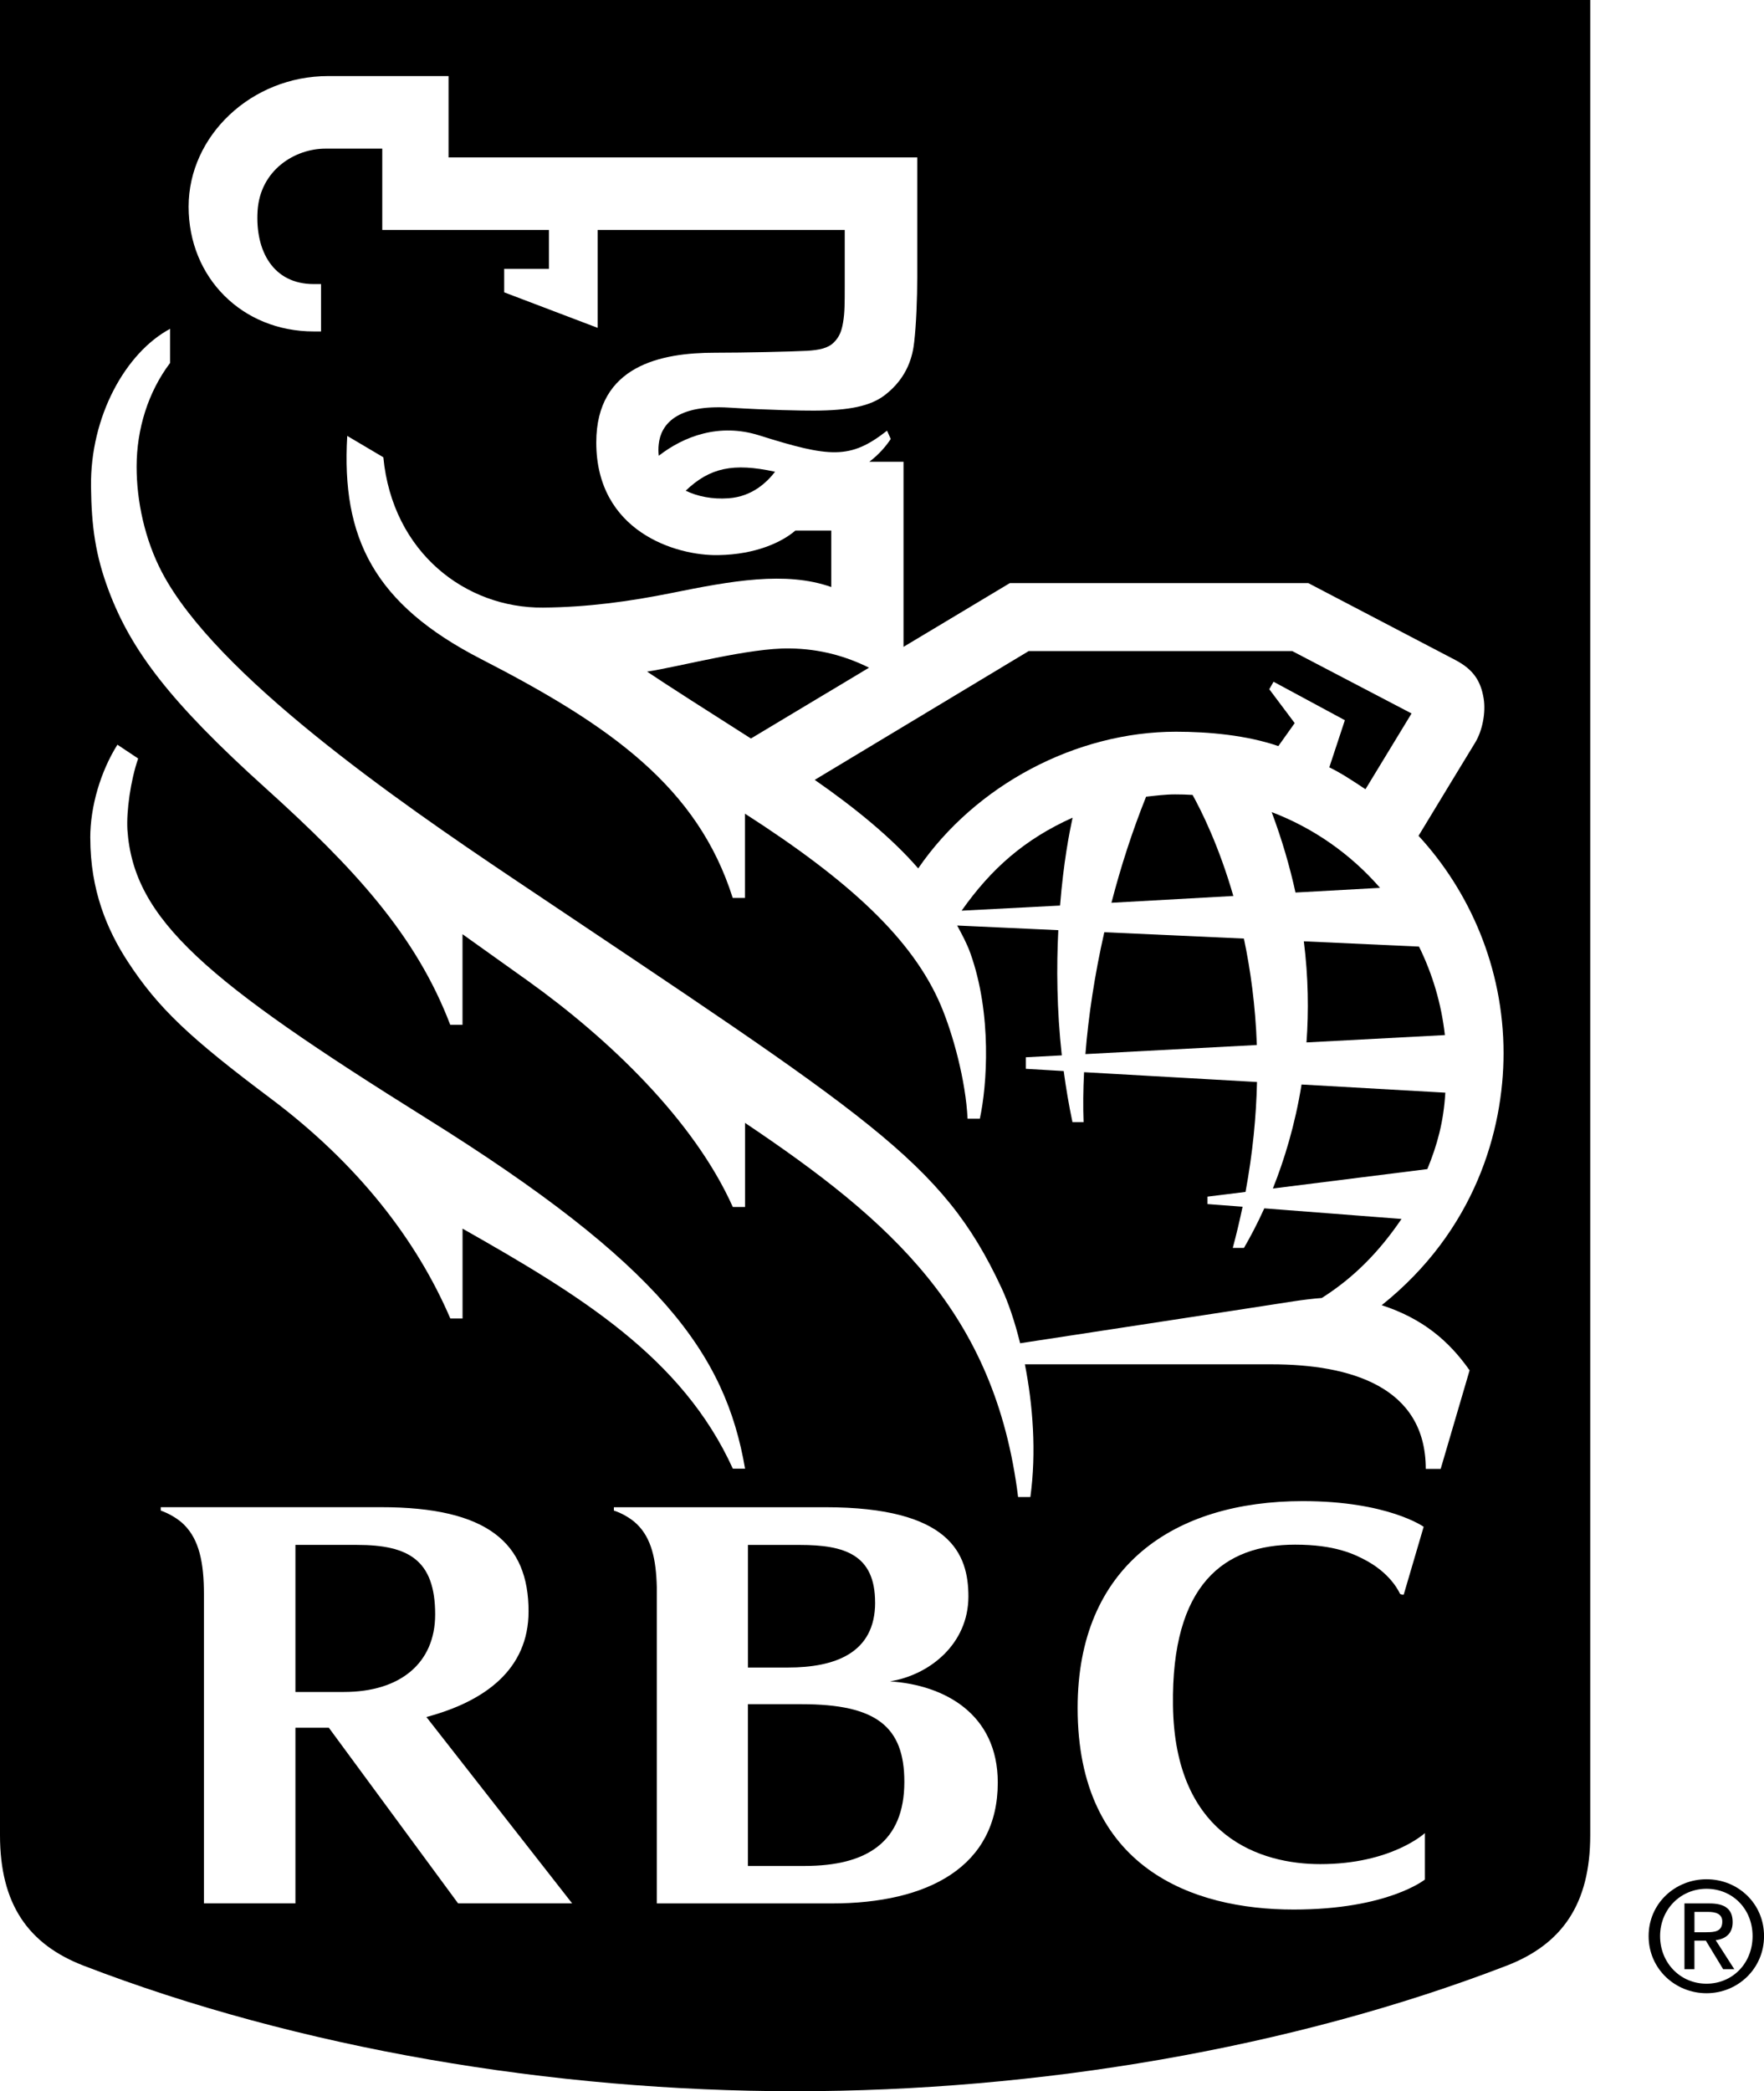
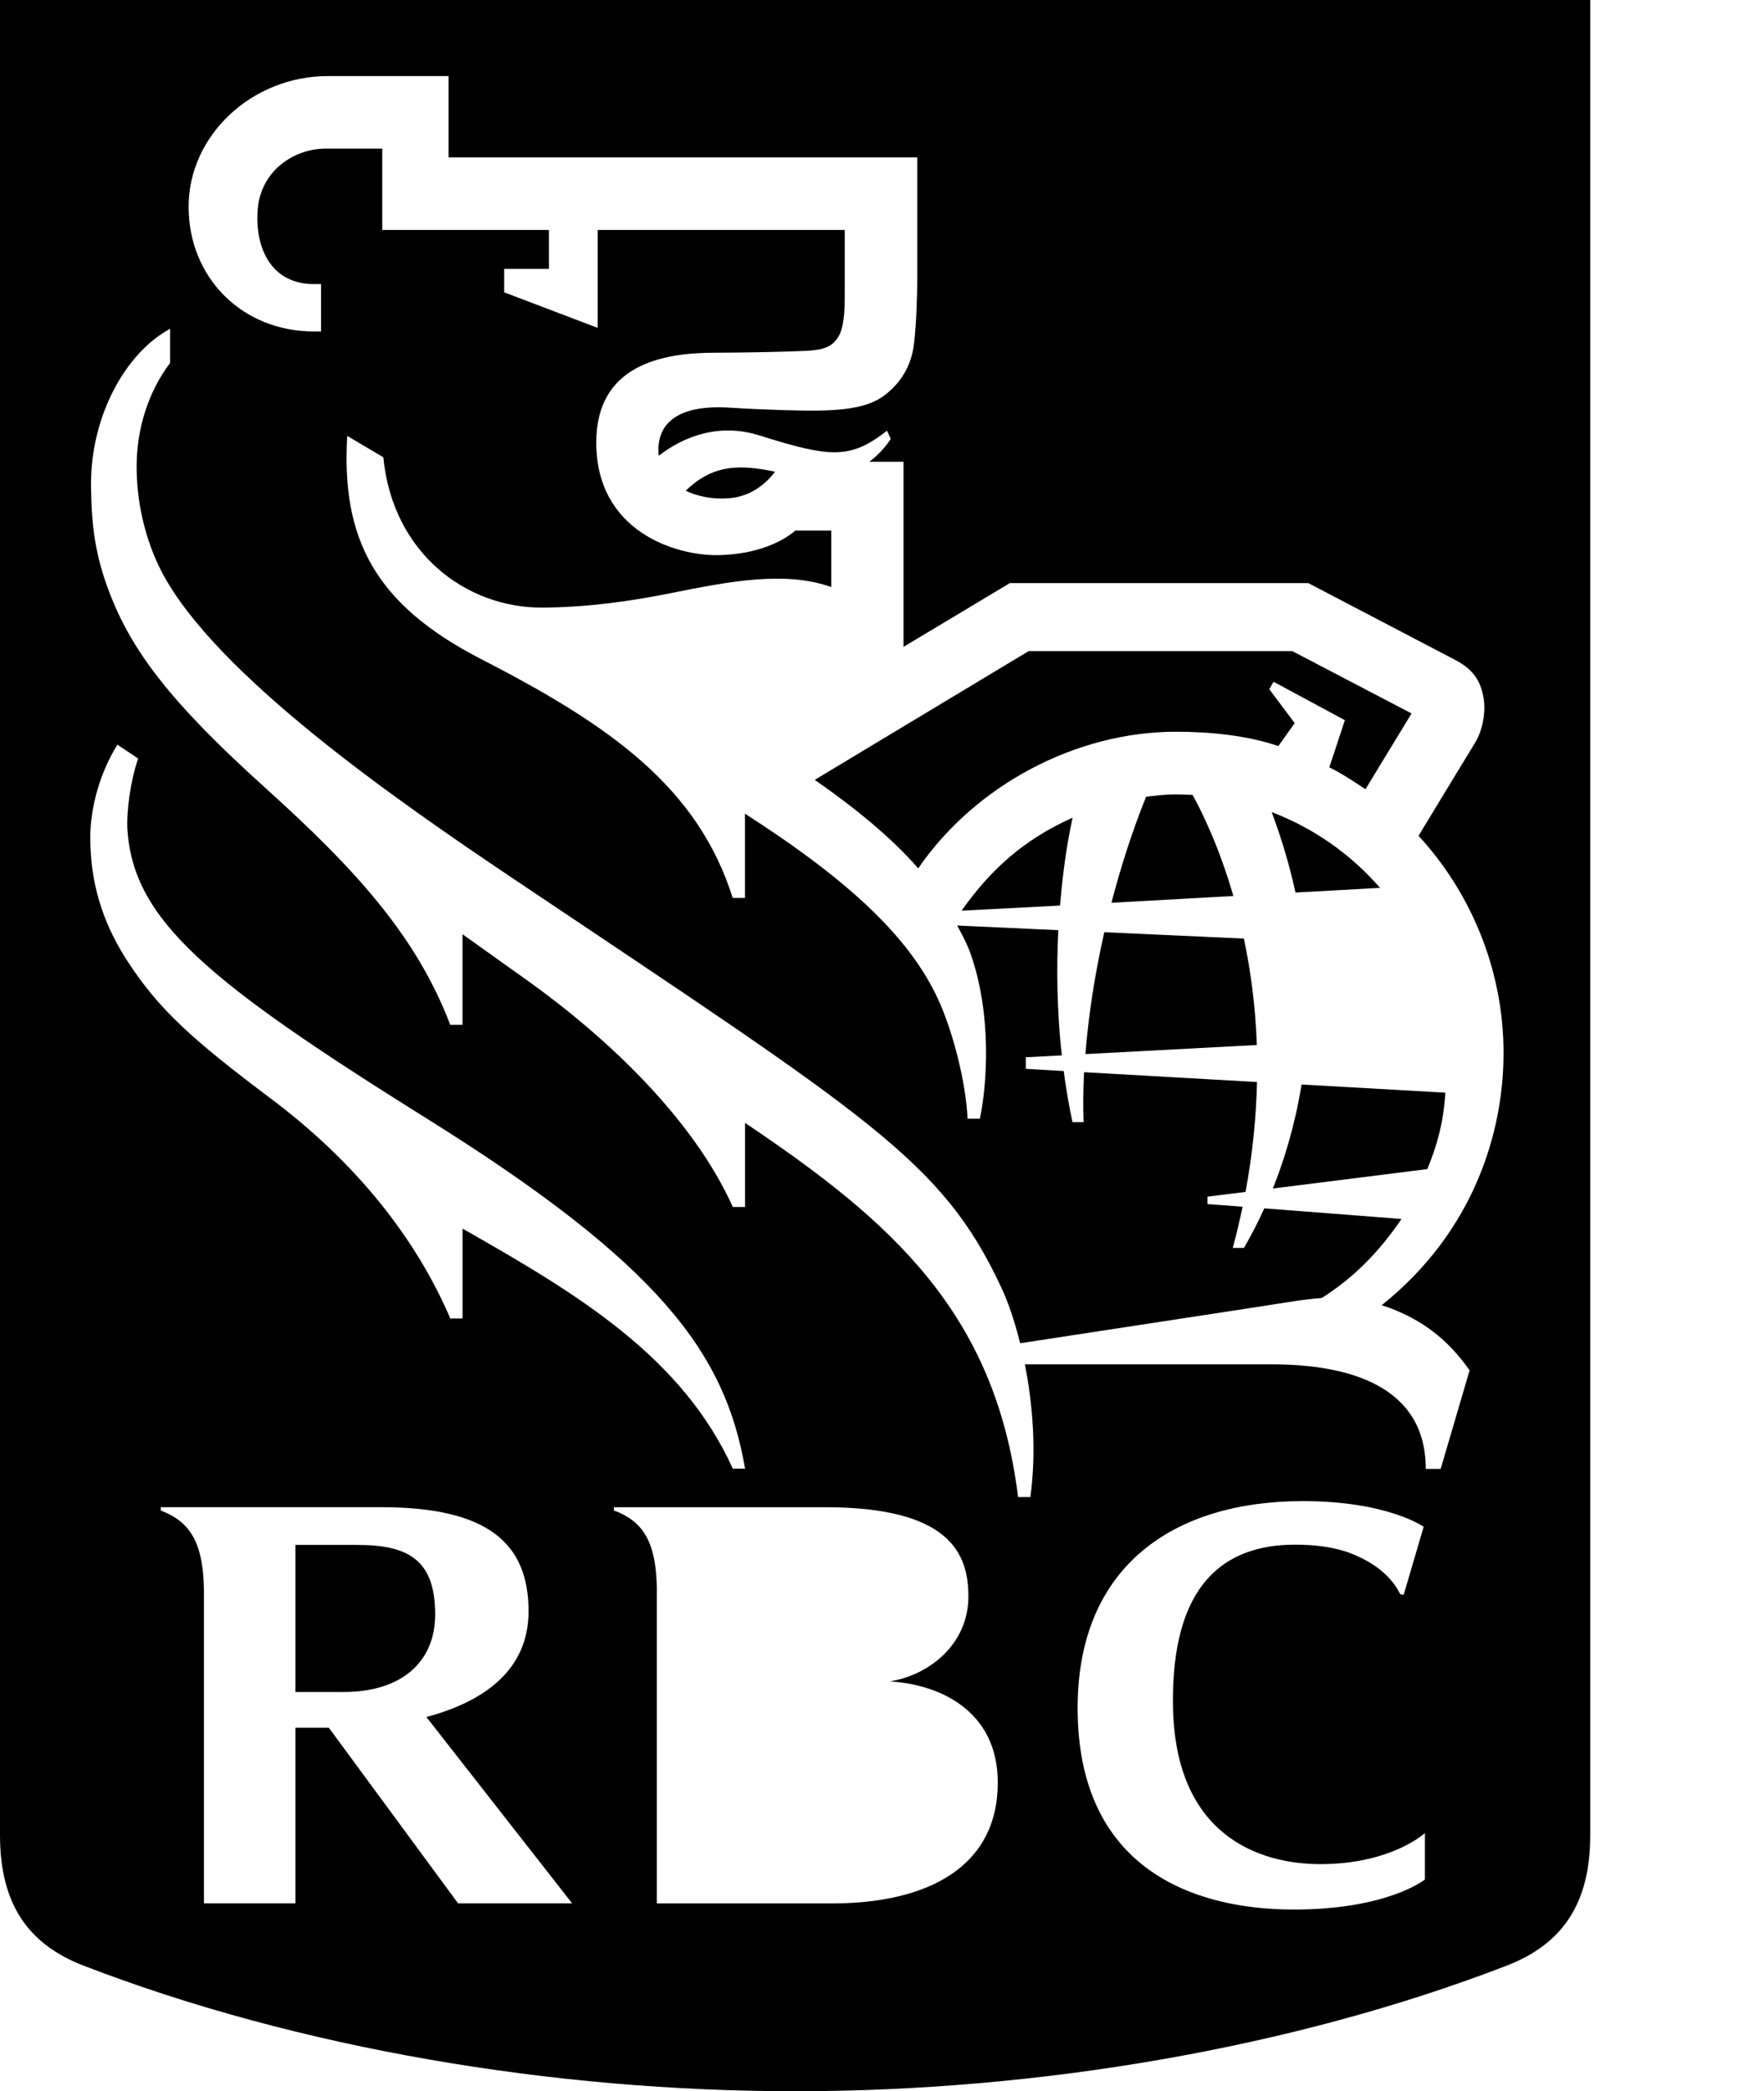
<svg xmlns="http://www.w3.org/2000/svg" id="Layer_2" viewBox="0 0 444.44 526.81">
  <g id="Layer_1-2">
    <path d="M172.77,123.62c2.96,1.43,6.68,2.2,10.79,1.9,5.93-.42,9.62-3.98,11.72-6.68-10.57-2.31-16.45-1.01-22.52,4.77Z" />
    <path d="M242.29,229.41l24.79-1.29c.89-11.02,2.34-18.34,3.16-22.14-12.13,5.45-20.49,12.84-27.96,23.43Z" />
-     <path d="M198.97,163.35c-10.25-.16-27.56,4.57-35.94,5.84,3.75,2.56,17.04,11.06,26.16,16.85l29.76-17.84c-5.84-2.89-12.3-4.74-19.97-4.85Z" />
-     <path d="M329.17,262.6l34.87-1.85c-.89-7.92-3.14-15.43-6.52-22.29l-29.02-1.33c1.14,9.08,1.25,17.6.67,25.47Z" />
    <path d="M89.95,389.18h-15.52v37.05h12.23c14.15,0,22.98-7.26,22.98-19.53,0-13.74-6.75-17.52-19.69-17.52Z" />
-     <path d="M202.02,429.31h-13.58v40.75h14.23c15.83,0,25.18-6.08,25.18-21.2,0-13.99-7.17-19.55-25.83-19.55Z" />
-     <path d="M220.48,403.69c0-12.05-7.66-14.5-18.93-14.5h-13.1v30.88h10.08c11.7,0,21.96-3.53,21.96-16.38Z" />
    <path d="M347.7,223.66c-7.32-8.42-16.68-15.04-27.3-19.08,2.61,6.98,4.57,13.74,6,20.26l21.31-1.18Z" />
    <path d="M0,0v462.3c0,17.4,7.13,27.5,21.07,32.88,54.15,20.87,118.27,31.63,179.26,31.63s125.12-10.76,179.26-31.63c13.93-5.38,21.07-15.48,21.07-32.88V0H0ZM22.74,211.1c0-8.06,2.66-16.84,6.84-23.5l5.23,3.48c-1.93,5.56-2.98,13.33-2.71,17.95,1.56,22.73,19.88,38.05,75.35,72.7,58.84,36.73,75.28,59.16,80.27,88.25h-3.08c-12.76-28.07-38.67-43.79-68.1-60.47v22.64h-3.08c-8.56-19.95-23.41-39.02-45.17-55.36-20.19-15.14-28.39-22.68-36.19-34.69-5.15-7.94-9.35-17.87-9.35-30.99ZM115.42,479.49l-32.57-44.25h-8.42v44.25h-23.05v-77.85c0-7.91-1.16-13.76-5.05-17.59-1.5-1.49-3.79-2.8-5.83-3.52v-.85h55.53c26.87,0,37.14,9.06,37.14,26.24,0,14.64-11.02,22.69-25.74,26.62l36.72,46.94h-28.73ZM209.59,479.5h-44.11v-79.7c-.17-7.01-1.36-12.28-4.97-15.81-1.68-1.66-4.21-2.96-5.84-3.45v-.85h53.23c31.54,0,36.09,11.77,36.09,22.48,0,11.88-9.66,19.75-19.76,21.39,13.76.9,27.16,8.23,27.16,25.49,0,21.2-17.55,30.45-41.81,30.45ZM359,473.48s-9.32,7.56-33.06,7.56c-25.51,0-54.43-10.46-54.43-50.77,0-35.78,24.28-52.12,56.72-52.12,21.45,0,30.46,6.47,30.46,6.47l-5.02,17.08s-.67.1-.96-.24c-.04-.04-1.9-4.61-8.08-8.11-3.39-1.9-8.36-4.23-18.33-4.23-17.87,0-31.21,9.98-30.77,40.57.47,33.14,22.25,39.91,37.1,39.91,17.98,0,26.37-7.82,26.37-7.82v11.69ZM370.27,345.19l-7.29,24.84h-3.76c0-20.71-19-26.34-38.87-26.34h-62.13c2.01,10.21,2.94,22.16,1.38,33.43h-3.09c-5.76-46.52-32.04-69.57-68.8-94.25v21.18h-3.08c-9.77-21.85-31.23-42.36-51.56-56.91h0c-5.4-3.86-11-7.86-16.54-11.8v22.83h-3.09c-8.62-22.64-24.27-39.55-46.57-59.67-24.08-21.7-33.81-34.68-39.44-49.61-3.41-9.04-4.38-16.34-4.5-26.27-.23-17.76,8.75-33.8,19.93-39.79v8.59c-5.55,7.35-8.42,16.64-8.44,26.1-.01,8.71,2.06,18.41,6.4,26.67,13.57,25.84,59.26,57.54,88.27,77,90.24,60.54,108.23,71.1,123.22,103.22,1.68,3.58,3.34,8.4,4.71,13.97,13.04-2.01,60.33-9.2,69.05-10.59,1.67-.26,5.15-.7,6.95-.81,8.14-5.15,14.52-11.71,20.09-19.91l-34.57-2.67c-1.79,3.96-3.57,7.29-5.12,9.96h-2.82c.94-3.51,1.76-6.98,2.47-10.37l-8.84-.67v-1.87l9.58-1.19c1.82-9.79,2.7-19.04,2.89-27.69l-43.57-2.47c-.23,4.46-.27,8.68-.12,12.59h-2.8c-.92-4.36-1.65-8.68-2.21-12.88l-9.55-.56v-2.91l9.07-.48c-1.27-11.54-1.35-22.3-.88-31.54l-25.48-1.17c1.2,2.24,2.45,4.51,3.33,6.99,5.49,15.36,4.19,33.38,2.38,41.68h-3.09c-.46-9.59-3.68-21.34-6.73-28.53-7.05-16.61-22.86-31.29-49.36-48.32v21.23h-3.08c-8.82-27.89-30.75-43.4-63.37-60.16-26.92-13.82-35.28-30.47-33.75-56.23l9.09,5.38c2.33,24.1,20.84,38.02,40.2,37.87,11.42-.09,22.1-1.6,32.43-3.68,14.91-3.01,28.72-5.58,40.23-1.5v-14.23h-9.04c-3.24,2.8-9.8,6.04-19.45,6.19-10.62.2-30.72-5.92-30.72-28.37,0-19.5,16.5-22.62,29.93-22.62,7.2,0,19.15-.26,23.2-.48,3-.19,5.26-.64,6.71-2.09,1.52-1.5,1.99-3.05,2.34-5.04.42-2.42.42-4.88.42-9.07v-14.24h-62.25v24.66l-23.55-8.95v-5.91h11.28v-9.8h-42v-20.49h-14.32c-7.66,0-16.48,5.37-17.1,15.76-.59,9.97,3.9,18.36,14.15,18.36h1.84v11.93h-1.84c-17.98,0-31.52-13.5-31.52-31.43s15.9-32.9,35.13-32.9h30.36v20.49h118.09v30.25c0,5.1-.26,11.95-.77,16.28-.35,3.15-1.47,8.82-7.44,13.38-3.59,2.75-9.01,3.85-17.82,3.88-2.88.01-11.25-.12-21.29-.75-13.45-.84-17.27,4.34-17.81,9.17-.12,1.02-.11,2.01,0,2.95,6.29-4.88,15.22-8.32,25.33-5.13,17.82,5.6,22.91,6.1,32.19-1.19l.93,2.09c-1,1.54-2.78,3.77-5.39,5.74h8.61v46.63l26.79-16.06h75.2s31.78,16.61,37.02,19.36c4.62,2.42,6.43,5.35,7.15,9.66.6,3.6-.33,8.16-2.09,11.09-1.11,1.82-9.74,15.98-14.31,23.55,12.78,13.84,21.42,33.19,21.42,54.75,0,19.54-7.23,44.74-30.7,63.49,10.32,3.36,16.93,8.99,22.13,16.39Z" />
    <path d="M278.23,234.83c-2.43,10.72-4.01,21.17-4.76,30.71l43.19-2.29c-.35-9.92-1.59-18.9-3.26-26.81l-35.17-1.6Z" />
    <path d="M364.16,275.26l-36.23-2.06c-1.64,10.15-4.34,18.97-7.23,26.2l38.92-4.89c2.49-6.06,4.1-11.88,4.53-19.26Z" />
    <path d="M296.05,200.12c-2.45,0-4.92.32-7.29.58-3.53,8.8-6.39,17.7-8.73,26.72l30.71-1.71c-3.63-12.59-7.99-21.34-10.27-25.46-1.46-.09-2.93-.13-4.41-.13Z" />
    <path d="M326.19,182.15l-6.39-8.52,1.07-1.89,17.97,9.69-3.92,11.87c2.89,1.41,5.56,3.16,9.11,5.52l11.61-19.09-30.05-15.71h-66.42l-53.9,32.44c10.13,7.03,19.44,14.64,26.07,22.3,14.43-21.03,39.82-34.43,64.95-34.43,8.22,0,17.78.87,25.79,3.62l4.12-5.79Z" />
-     <path d="M415.37,487.73c0-8.24,6.69-14.32,14.59-14.32s14.49,6.08,14.49,14.32-6.67,14.39-14.49,14.39-14.59-6.07-14.59-14.39M429.95,499.72c6.49,0,11.61-5.07,11.61-11.99s-5.13-11.92-11.61-11.92-11.69,5.13-11.69,11.92,5.13,11.99,11.69,11.99ZM426.91,496.06h-2.51v-16.56h6.3c3.92,0,5.84,1.44,5.84,4.72,0,2.95-1.85,4.23-4.27,4.54l4.69,7.31h-2.81l-4.36-7.19h-2.88v7.19ZM429.92,486.75c2.12,0,4.01-.16,4.01-2.69,0-2.05-1.86-2.43-3.6-2.43h-3.41v5.13h3Z" />
  </g>
</svg>